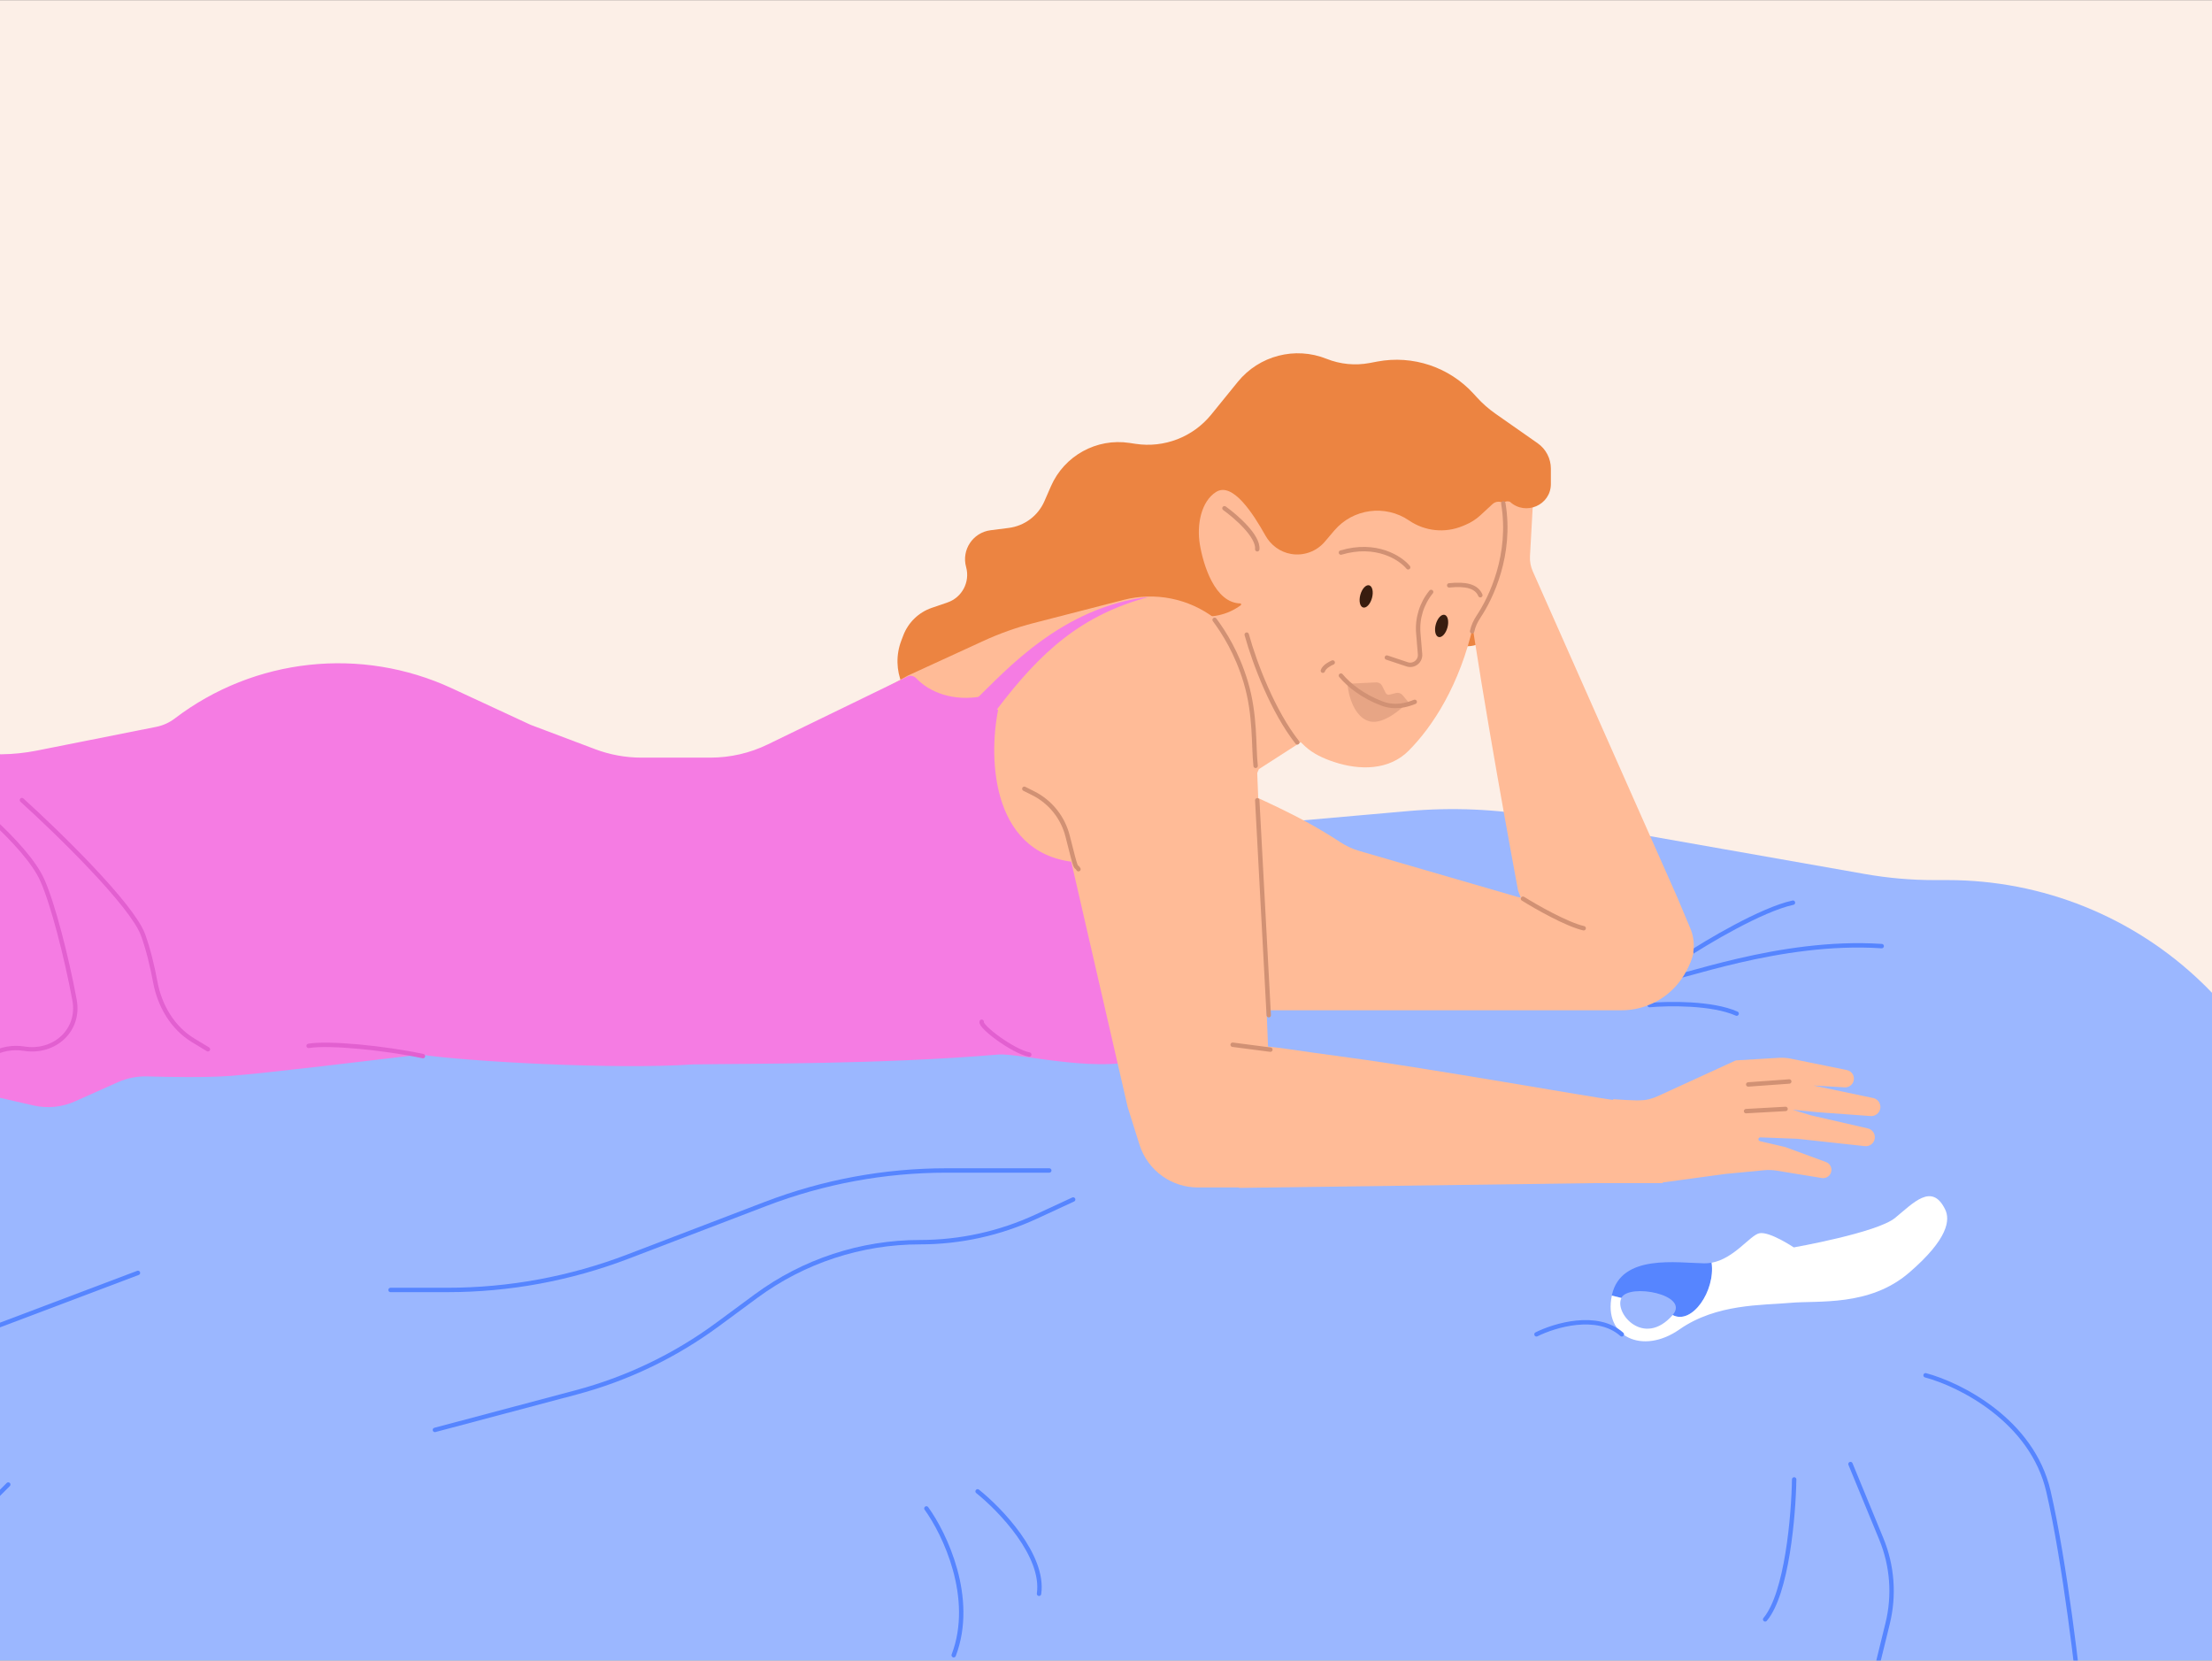
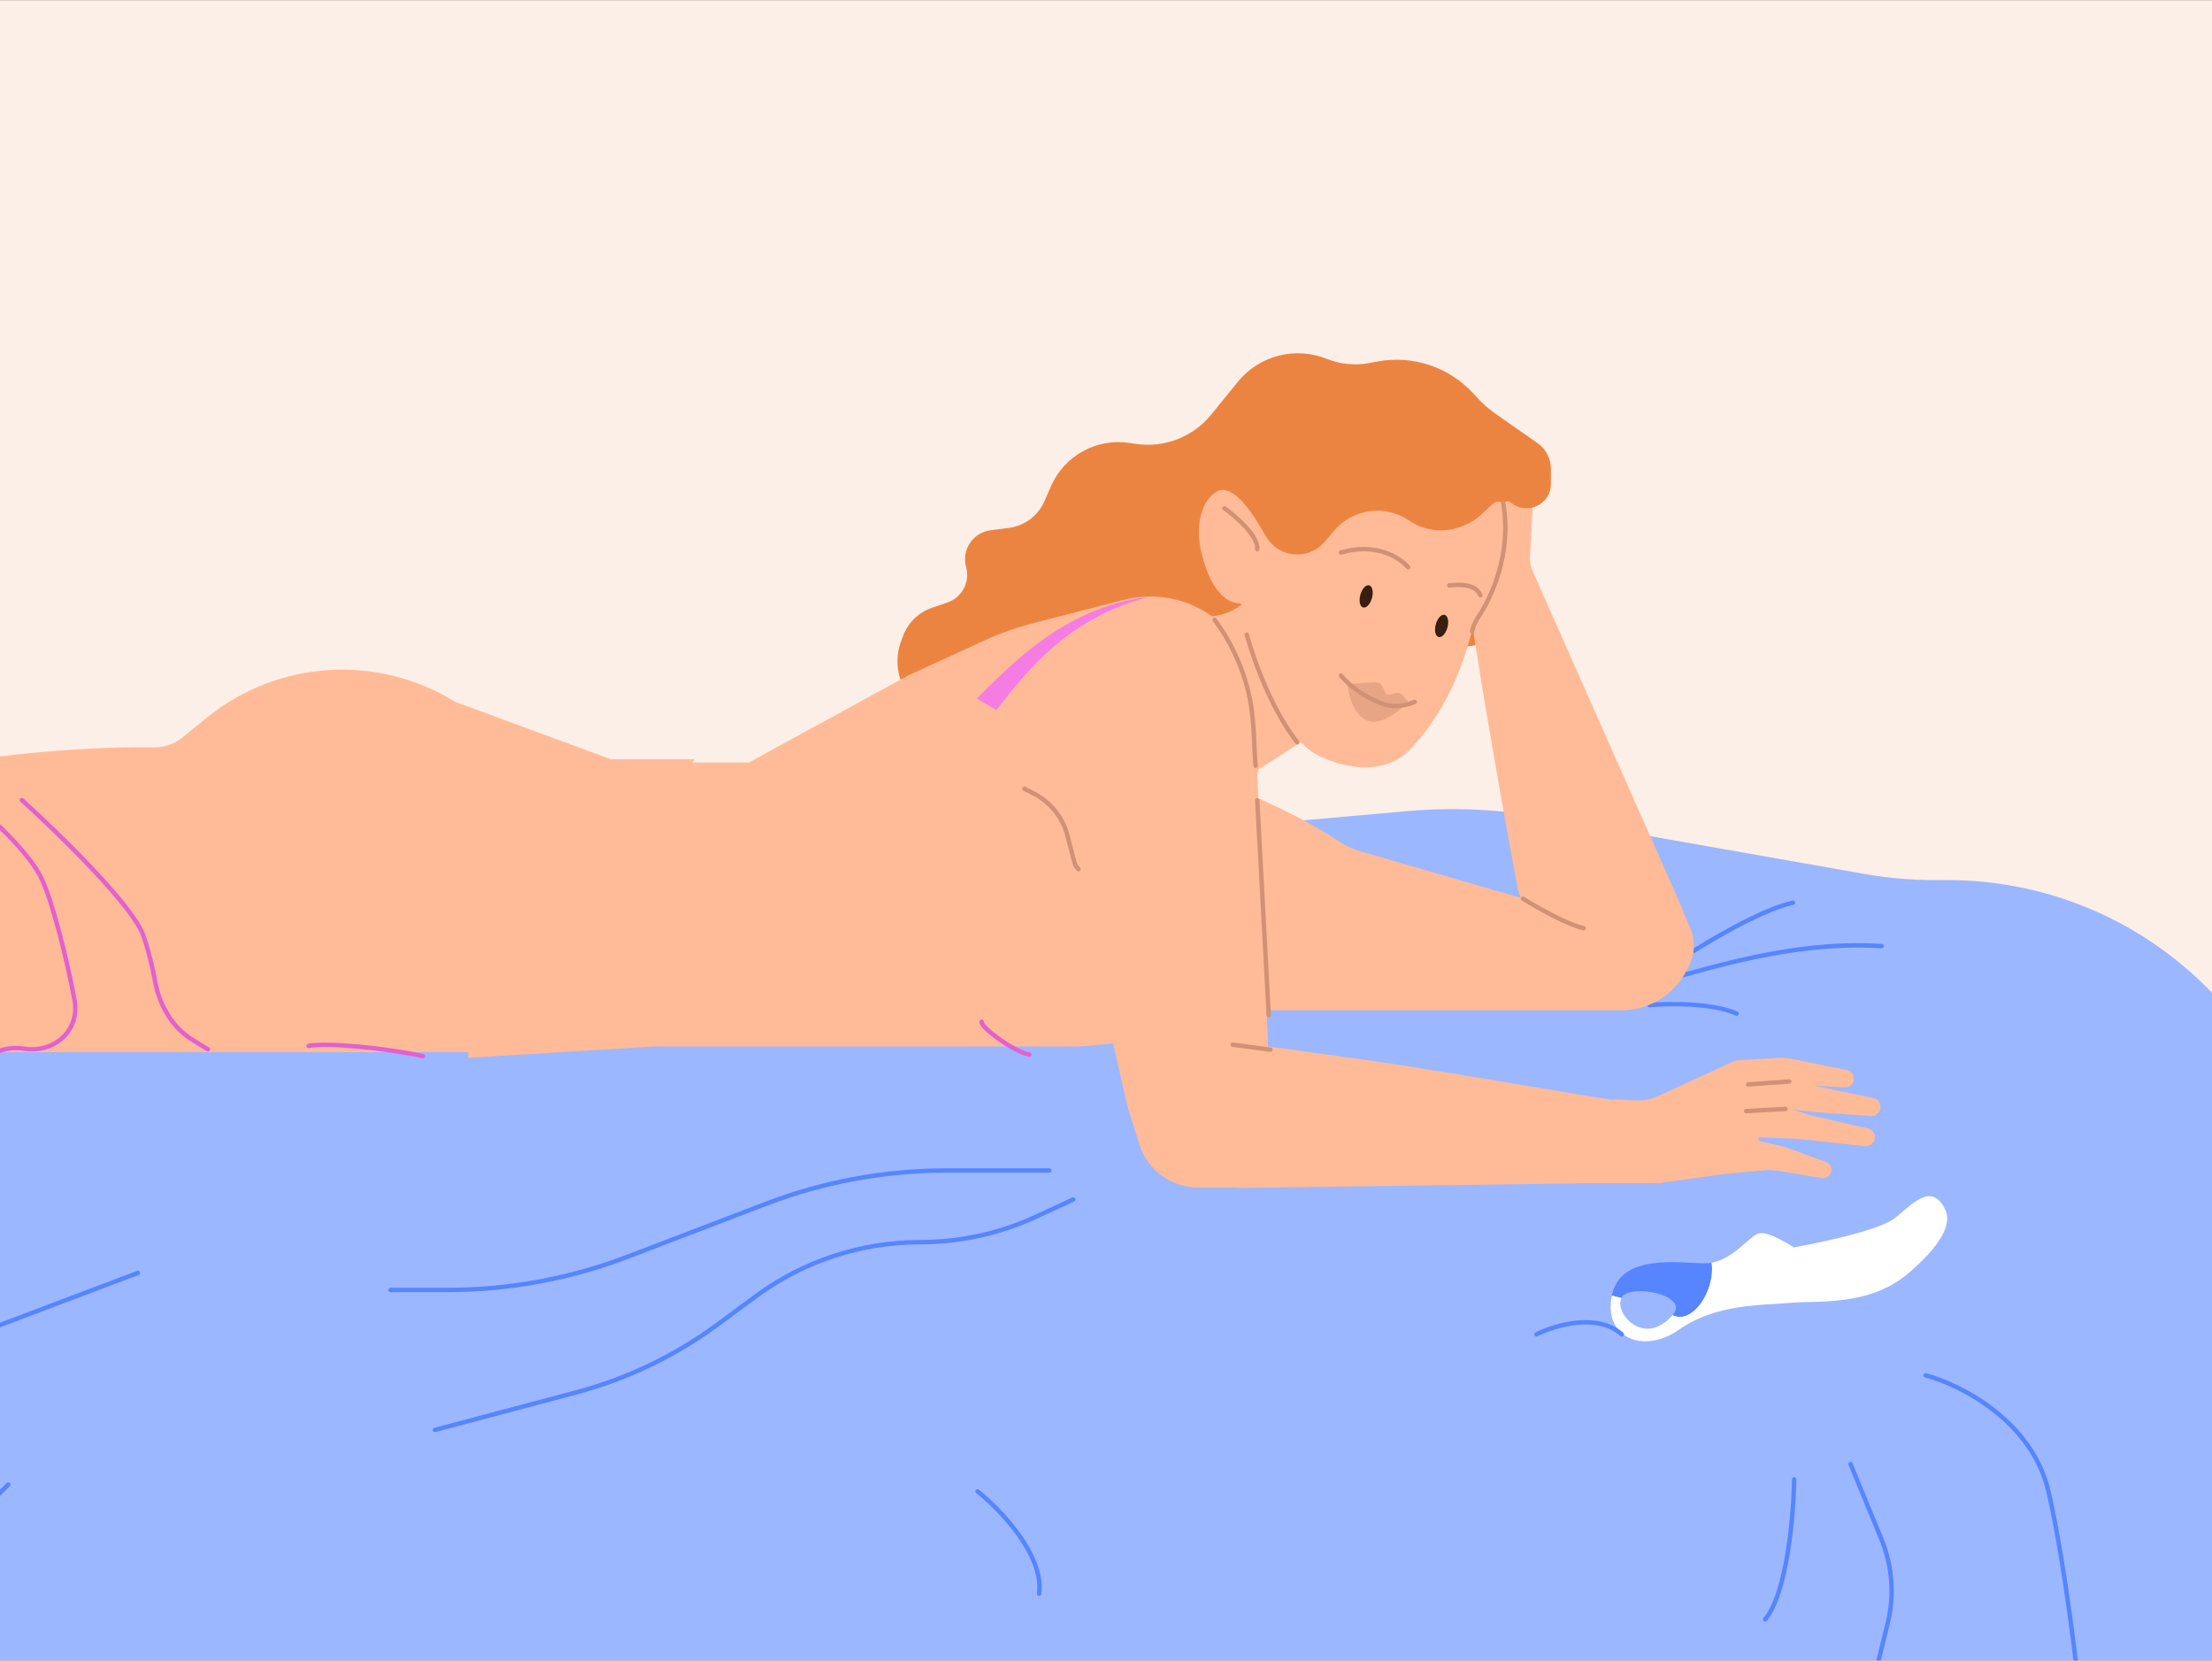
<svg xmlns="http://www.w3.org/2000/svg" fill="none" height="563" viewBox="0 0 1006 755" width="750">
  <rect x="0" y="0" width="1006" height="755" fill="#333333" stroke="none" />
  <g clip-path="url(#clip0_146_390)">
    <rect fill="#FCEFE7" height="755" transform="matrix(-1 0 0 1 1006 0)" width="1006" />
    <path d="M879.71 400.117L885.846 400.117C928.928 400.117 970.333 416.819 1001.36 446.711C1007.77 452.894 1013.69 459.582 1019.03 466.71L1064.44 527.25C1076.76 543.676 1086.82 561.679 1094.35 580.779L1127.92 665.865C1182.58 804.432 1084.55 955.61 935.739 962.23C912.511 963.264 889.268 960.557 866.899 954.213L755.351 922.577C726.204 914.31 695.71 911.891 665.624 915.459L584.952 925.025C560.361 927.94 535.46 926.861 511.213 921.828L459.636 911.122C427.446 904.44 394.196 904.745 362.134 912.017L232.966 941.315C214.03 945.61 194.626 947.487 175.218 946.9L-147.626 937.15L-274.97 933.304C-292.071 932.788 -309.175 934.183 -325.966 937.465L-476.68 966.919C-514.651 974.34 -554.023 967.166 -586.936 946.831C-612.413 931.089 -641.935 923.135 -671.872 923.945L-780.282 926.88C-807.464 927.615 -832.075 910.897 -841.407 885.357C-845.084 875.296 -846.145 864.466 -844.491 853.882L-794.062 531.107L-784.702 497.605C-766.988 434.2 -721.493 382.24 -660.983 356.308L-659.034 355.473C-647.884 350.694 -637.206 344.885 -627.137 338.119C-587.722 311.635 -539.987 300.467 -492.914 306.717L-198.587 345.798L-66.524 379.031C-48.194 383.643 -29.366 385.975 -10.466 385.975L444.965 385.975L640.422 368.731C660.471 366.962 680.664 367.836 700.485 371.329L848.172 397.359C858.584 399.195 869.137 400.117 879.71 400.117Z" fill="#9BB7FF" />
    <path d="M477.201 532.166H430.381C402.327 532.166 374.511 537.304 348.31 547.327L285.546 571.335C259.344 581.357 231.528 586.496 203.475 586.496H177.61" stroke="#5685FF" stroke-linecap="round" stroke-width="2" />
    <path d="M488.068 545.36L471.293 553.127C454.734 560.793 436.705 564.764 418.457 564.764V564.764C391.581 564.764 365.412 573.374 343.786 589.331L326.431 602.136C307.076 616.418 285.201 626.922 261.952 633.097L197.791 650.14" stroke="#5685FF" stroke-linecap="round" stroke-width="2" />
    <path d="M754.883 445.661C762.644 445.661 809.213 427.034 855.781 430.139" stroke="#5685FF" stroke-linecap="round" stroke-width="2" />
    <path d="M765.75 435.223C776.357 428.237 801.142 413.491 815.423 410.386" stroke="#5685FF" stroke-linecap="round" stroke-width="2" />
    <path d="M750.227 456.955C758.764 456.179 778.633 455.868 789.81 460.835" stroke="#5685FF" stroke-linecap="round" stroke-width="2" />
    <path d="M775.086 574.385C776.163 574.399 777.239 574.309 778.298 574.118L778.41 574.094C780.186 586.901 769.516 602.543 760.696 597.876C768.807 588.623 740.874 583.322 737.397 590.074C735.834 589.68 734.378 589.321 733.048 589.003L733.1 588.741C737.297 569.946 762.92 574.218 775.086 574.385Z" fill="#5685FF" />
    <path d="M760.712 597.903C769.506 602.567 780.218 586.924 778.432 574.112L778.312 574.137C788.733 572.31 795.951 561.499 800.212 560.7C804.91 559.833 815.798 567.144 815.798 567.144C815.798 567.144 853.558 560.503 861.843 553.754C870.128 547.006 878.581 537.513 884.629 549.852C886.925 554.504 886.239 563.17 868.199 578.677C850.16 594.185 826.851 591.2 814.156 592.359C801.461 593.517 780.641 592.678 763.803 604.443C746.964 616.208 729.067 607.706 733.056 589.073C734.378 589.393 735.85 589.749 737.415 590.151C733.963 596.864 747.572 612.901 760.712 597.903Z" fill="white" />
    <path d="M679.578 235.545L682.104 219.38C666.614 225.673 655.362 239.377 652.205 255.795L650.589 264.195C649.88 267.885 650.16 271.698 651.401 275.245L654.778 284.892C657.623 293.023 667.34 296.33 674.556 291.625C676.938 290.071 678.757 287.794 679.748 285.129L684.229 273.062C686.819 266.091 686.201 258.332 682.542 251.858C679.745 246.909 678.701 241.161 679.578 235.545Z" fill="#EC8441" />
    <path d="M683.692 193.739L637.439 169.121L647.884 219.103L665.788 256.404C669.965 292.212 683.941 370.294 690.406 404.859L707.564 449.619H753.816C766.454 447.321 773.719 433.917 768.745 422.073L762.768 407.843L697.085 259.689C696.127 257.53 695.696 255.174 695.827 252.815L697.866 216.119L683.692 193.739Z" fill="#FFBB97" />
    <path d="M705.326 213.029V219.99C705.326 229.63 693.796 234.606 686.701 228.079C686.684 228.064 686.664 228.052 686.642 228.044C684.481 227.324 682.261 228.968 682.319 231.245L682.721 246.911C682.859 252.278 679.973 257.269 675.253 259.828L621.027 289.228L549.41 326.528L507.034 342.901C492.144 348.654 475.569 348.202 461.014 341.646L423.843 324.902C410.995 319.115 404.893 304.309 409.933 291.15L410.829 288.81C413.081 282.929 417.827 278.352 423.786 276.313L430.88 273.886C437.535 271.61 441.261 264.54 439.379 257.763C437.213 249.964 442.466 242.057 450.495 241.032L458.785 239.974C465.947 239.059 472.102 234.447 474.99 227.829L477.942 221.063C484.014 207.148 498.679 199.051 513.689 201.326L516.452 201.744C529.476 203.717 542.572 198.648 550.873 188.42L562.925 173.571C572.634 161.607 588.999 157.354 603.305 163.077C609.52 165.562 616.315 166.224 622.892 164.983L626.383 164.324C642.528 161.278 659.1 166.816 670.17 178.957L671.653 180.584C674.2 183.377 677.048 185.881 680.145 188.049L699.301 201.458C703.077 204.101 705.326 208.42 705.326 213.029Z" fill="#EC8441" />
    <path d="M568.461 271.293L571.045 268.34L593.425 336.226L572.537 349.655L565.077 366.813L537.475 315.338L548.665 280.276C556.25 280.276 563.466 277.002 568.461 271.293Z" fill="#FFBB97" />
    <path d="M609.547 382.863C589.471 369.752 573.716 363.875 555.499 355L532.998 459.317H577.012H737.454C745.14 459.317 752.59 456.658 758.539 451.79C763.257 447.93 766.825 442.849 768.854 437.101L770.228 433.207L754.562 420.525L690.405 407.843L618.06 386.825C615.038 385.947 612.182 384.583 609.547 382.863Z" fill="#FFBB97" />
    <path d="M319.64 346.67H298.006L212.961 388.447V480.94L298.006 475.729H491.967L538.966 471.253L552.394 454.841L548.664 397.399L556.87 345.924L552.394 281.022C540.614 272.069 525.386 268.999 511.058 272.687L470.143 283.22C462.328 285.232 454.708 287.937 447.374 291.304L412.891 307.132L340.528 346.67H319.64Z" fill="#FFBB97" />
    <path d="M-119.949 396.544L-127.322 409.091C-129.874 413.435 -127.475 419.008 -122.565 420.14L-115.362 421.8L-230.847 449.829L-231.295 447.987C-234.87 433.304 -234.671 417.955 -230.714 403.371L-149.599 104.334L-97.16 120.81L-101.049 174.522L-98.052 304.318C-97.464 329.784 -102.316 355.082 -112.285 378.523L-119.949 396.544Z" fill="#FFBB97" />
    <path d="M82.912 335.318L94.183 326.182C126.439 300.038 171.71 297.183 206.994 319.068L277.865 345.178L315.911 345.178L228.937 478.333L162.98 478.333L45.857 478.333L-224.265 478.333C-238.382 478.333 -251.75 471.977 -260.661 461.027C-263.198 457.91 -265.323 454.481 -266.986 450.823L-271.941 439.921L-181.883 383.711C-134.383 368.307 -18.78 338.406 69.834 339.769C74.583 339.842 79.222 338.309 82.912 335.318Z" fill="#FFBB97" />
-     <path d="M444.969 316.83C430.549 318.89 421.018 312.951 416.758 308.408C415.738 307.319 414.128 306.872 412.787 307.523L349.146 338.435C341.02 342.381 332.104 344.432 323.071 344.432H291.733C284.536 344.432 277.397 343.13 270.663 340.589L241.309 329.512L205.533 312.92C164.217 293.759 115.689 299.041 79.463 326.642C76.984 328.53 74.107 329.828 71.051 330.435L16.682 341.245C6.087 343.351 -4.807 343.468 -15.445 341.59C-19.538 340.868 -23.747 341.864 -27.082 344.344L-27.656 344.77C-31.219 347.42 -35.689 348.547 -40.083 347.904L-51.15 346.284C-59.232 345.102 -67.447 347.284 -73.876 352.322L-80.068 357.174C-70.043 356.217 -60.294 360.808 -54.646 369.146L-50.397 375.418C-48.923 377.594 -48.092 380.142 -48 382.769L-46.556 423.915C-45.72 447.76 -60.154 469.492 -82.457 477.967L-104.838 486.173C-110.035 490.505 -107.67 498.945 -100.978 499.944L-71.826 504.295C-69.481 504.645 -67.094 504.596 -64.765 504.151L-23.697 496.3C-19.646 495.525 -15.479 495.599 -11.458 496.516L15.255 502.608C21.559 504.046 28.16 503.397 34.063 500.759L53.624 492.019C57.837 490.137 62.425 489.262 67.037 489.394C76.557 489.667 93.662 489.982 104.79 489.157C120.904 487.964 170.19 481.946 191.327 479.459C210.425 482.443 279.356 486.422 315.164 483.935C340.859 483.507 400.955 483.935 453.921 479.459C464.159 478.594 502.411 489.157 523.3 480.205C541.635 479.622 526.49 477.755 533.744 476.475L544.188 438.429L491.967 392.176C450.788 390.386 449.445 345.178 453.921 322.798L444.969 316.83Z" fill="#F57CE3" />
    <path d="M512.856 503.332L478.539 354.131L464.365 313.846L517.332 276.546L529.321 274.612C536.445 273.463 543.731 275.227 549.539 279.508C552.889 281.975 555.619 285.187 557.516 288.89L562.723 299.056C567.713 308.799 570.522 319.512 570.954 330.451L577.012 483.936L565.076 539.886H544.743C539.041 539.886 533.476 538.132 528.804 534.862C523.784 531.347 520.065 526.272 518.228 520.426L512.856 503.332Z" fill="#FFBB97" />
    <path d="M561.237 484.061L546.042 495.645L549.038 527.056L563.658 540.083L728.453 537.871L756.232 537.871L749.341 500.347L735.167 500.347C723.76 498.837 647.789 485.384 614.314 480.951C586.938 477.326 584.074 476.264 561.237 474.237L561.237 484.061Z" fill="#FFBB97" />
    <path d="M670.101 283.983C663.856 311.456 651.588 330.288 640.622 341.304C631.781 350.185 618.521 350.341 606.633 346.378C601.899 344.8 597.285 342.711 593.601 339.346C575.088 322.434 568.175 292.622 564.331 274.308C552.394 274.308 547.172 256.403 545.68 247.451C544.188 238.499 546.299 227.79 553.141 223.579C560.592 218.993 569.954 233.494 575.469 243.391C577.929 247.804 582.158 250.941 587.136 251.807C592.882 252.806 598.728 250.691 602.506 246.247L606.808 241.186C615.316 231.176 630.008 229.202 640.857 236.612C648.032 241.512 657.198 242.452 665.218 239.11L666.465 238.59C668.978 237.543 671.287 236.063 673.288 234.216L678.811 229.118C679.551 228.435 680.522 228.055 681.53 228.055C683.891 228.055 685.741 230.085 685.523 232.436L683.765 251.336C683.225 257.139 681.5 262.77 678.698 267.88L670.617 282.616C670.383 283.043 670.209 283.508 670.101 283.983Z" fill="#FFBB97" />
-     <path d="M650.867 269.086V269.086C646.56 274.349 644.468 281.081 645.033 287.858L645.827 297.383C646.094 300.586 643 303.018 639.951 302.001L630.725 298.926" stroke="#D19174" stroke-linecap="round" stroke-width="2" />
    <path d="M659.074 266.101C666.534 265.356 671.458 266.4 673.248 270.578" stroke="#D19174" stroke-linecap="round" stroke-width="2" />
    <path d="M640.424 257.895C636.943 253.668 625.952 246.407 609.838 251.181" stroke="#D19174" stroke-linecap="round" stroke-width="2" />
    <ellipse cx="621.321" cy="271.116" fill="#391D0F" rx="2.746" ry="5.222" transform="rotate(15.267 621.321 271.116)" />
    <ellipse cx="655.638" cy="284.545" fill="#391D0F" rx="2.746" ry="5.222" transform="rotate(15.267 655.638 284.545)" />
    <path d="M634.875 315.046L631.886 315.794C631.207 315.963 630.502 315.639 630.189 315.014L628.612 311.859C628.082 310.8 626.977 310.154 625.794 310.213L612.82 310.862C613.566 319.068 617.296 326.827 623.264 328.02C629.232 329.214 637.19 322.549 640.423 319.068L637.892 316.031C637.158 315.151 635.986 314.769 634.875 315.046Z" fill="#D19174" opacity="0.5" />
    <path d="M609.838 307.132C613.568 311.608 620.021 316.639 628.488 319.814C634.456 322.052 639.678 320.56 643.408 319.068" stroke="#D19174" stroke-linecap="round" stroke-width="2" />
    <path d="M556.871 231.039C562.093 234.769 572.388 243.721 571.791 249.689" stroke="#D19174" stroke-linecap="round" stroke-width="2" />
    <path d="M560.602 474.983L577.76 477.221" stroke="#D19174" stroke-linecap="round" stroke-width="2" />
    <path d="M571.791 363.829L577.013 461.555" stroke="#D19174" stroke-linecap="round" stroke-width="2" />
    <path d="M692.643 408.589C698.611 412.319 712.486 420.227 720.245 422.017" stroke="#D19174" stroke-linecap="round" stroke-width="2" />
    <path d="M465.859 358.606L469.911 360.632C477.751 364.552 483.462 371.744 485.577 380.251C489.984 397.98 488.982 392.669 490.478 395.161" stroke="#D19174" stroke-linecap="round" stroke-width="2" />
    <path d="M552.395 281.768C556.622 287.487 562.54 296.688 566.569 310.116C571.045 325.036 570.05 339.21 571.045 348.162" stroke="#D19174" stroke-linecap="round" stroke-width="2" />
-     <path d="M606.107 301.164C604.864 301.661 602.228 303.103 601.631 304.894" stroke="#D19174" stroke-linecap="round" stroke-width="2" />
    <path d="M566.998 288.5C570.728 301.928 578.998 323.5 589.998 337.5" stroke="#D19174" stroke-linecap="round" stroke-width="2" />
    <path d="M669.518 286.99V286.99C670.007 284.541 671.121 282.275 672.503 280.196C678.145 271.707 687.58 252.131 683.692 228.801" stroke="#D19174" stroke-linecap="round" stroke-width="2" />
    <path d="M522.553 271.324C483.015 275.8 457.153 305.143 444.223 317.576L453.175 322.798C473.466 295.942 491.967 279.53 522.553 271.324Z" fill="#F57CE3" />
    <path d="M828.545 535.591C830.206 535.862 831.845 535.001 832.563 533.48C833.51 531.476 832.533 529.092 830.453 528.328L811.864 521.499L800.398 518.834C799.369 518.595 799.573 517.074 800.628 517.115L817.45 517.758L848.133 521.101C849.995 521.304 851.758 520.216 852.412 518.461C853.276 516.143 851.903 513.595 849.493 513.041L823.515 507.072L815.27 504.547L826.43 505.649L850.741 507.416C853.608 507.624 855.811 504.923 855.03 502.157C854.611 500.672 853.402 499.543 851.892 499.227L824.765 493.538L838.941 494.363C840.86 494.475 842.583 493.196 843.033 491.327C843.558 489.142 842.166 486.956 839.963 486.508L814.547 481.341C812.692 480.963 810.796 480.83 808.906 480.943L789.606 482.096C789.498 482.103 789.393 482.129 789.295 482.174L753.879 498.405C751.341 499.568 748.604 500.233 745.815 500.363L744.389 500.429L733.675 499.742L726.215 537.813L754.675 537.813L784.733 533.732L802.365 532.045C804.227 531.867 806.103 531.929 807.948 532.231L828.545 535.591Z" fill="#FFBB97" />
    <path d="M812.06 504.177L794.096 505.178M795.082 493.042L813.739 491.702" stroke="#D19174" stroke-linecap="round" stroke-width="2" />
    <path d="M446.463 464.54C445.717 466.778 460.637 477.968 468.097 479.46" stroke="#E260D0" stroke-linecap="round" stroke-width="2" />
    <path d="M698.775 606.675C707.054 602.535 726.406 596.74 737.582 606.675" stroke="#5685FF" stroke-linecap="round" stroke-width="2" />
    <path d="M875.734 625.303C891.257 629.442 924.166 645.793 931.617 678.08C939.068 710.368 945.07 761.904 947.139 783.636L984.394 870.564" stroke="#5685FF" stroke-linecap="round" stroke-width="2" />
    <path d="M841.584 665.662L855.598 699.695C860.613 711.875 861.625 725.334 858.487 738.127L822.957 882.981" stroke="#5685FF" stroke-linecap="round" stroke-width="2" />
    <path d="M815.972 672.647C815.713 688.946 812.712 724.493 802.777 736.291" stroke="#5685FF" stroke-linecap="round" stroke-width="2" />
    <path d="M3.757 674.975L-21.471 700.202C-35.343 714.075 -44.481 731.973 -47.58 751.346L-67.648 876.772" stroke="#5685FF" stroke-linecap="round" stroke-width="2" />
    <path d="M62.743 578.734L-59.429 624.888C-71.002 629.26 -81.588 635.894 -90.569 644.402L-125.316 677.32C-132.362 683.995 -138.321 691.73 -142.977 700.245L-244.609 886.086" stroke="#5685FF" stroke-linecap="round" stroke-width="2" />
    <path d="M444.605 678.08C454.954 686.359 475.03 707.263 472.547 724.649" stroke="#5685FF" stroke-linecap="round" stroke-width="2" />
-     <path d="M421.32 685.841C429.599 697.225 443.673 726.511 433.739 752.59" stroke="#5685FF" stroke-linecap="round" stroke-width="2" />
    <path d="M-32.723 348.996C-18.493 359.086 11.828 383.457 19.279 400.221C24.077 411.017 30.205 434.837 33.892 454.644C36.455 468.415 24.758 478.972 10.925 476.771V476.771C5.781 475.953 0.511 476.902 -4.023 479.465L-14.871 485.597" stroke="#E260D0" stroke-linecap="round" stroke-width="2" />
    <path d="M9.965 363.742C26.264 378.489 60.104 411.398 65.071 425.058C67.443 431.58 69.319 439.483 70.632 446.552C72.614 457.217 78.494 467.302 87.766 472.932L94.564 477.059" stroke="#E260D0" stroke-linecap="round" stroke-width="2" />
    <path d="M140.357 475.507C149.412 473.955 174.973 476.438 192.359 480.164" stroke="#E260D0" stroke-linecap="round" stroke-width="2" />
  </g>
  <defs>
    <clipPath id="clip0_146_390">
      <rect fill="white" height="755" transform="matrix(-1 0 0 1 1006 0)" width="1006" />
    </clipPath>
  </defs>
</svg>